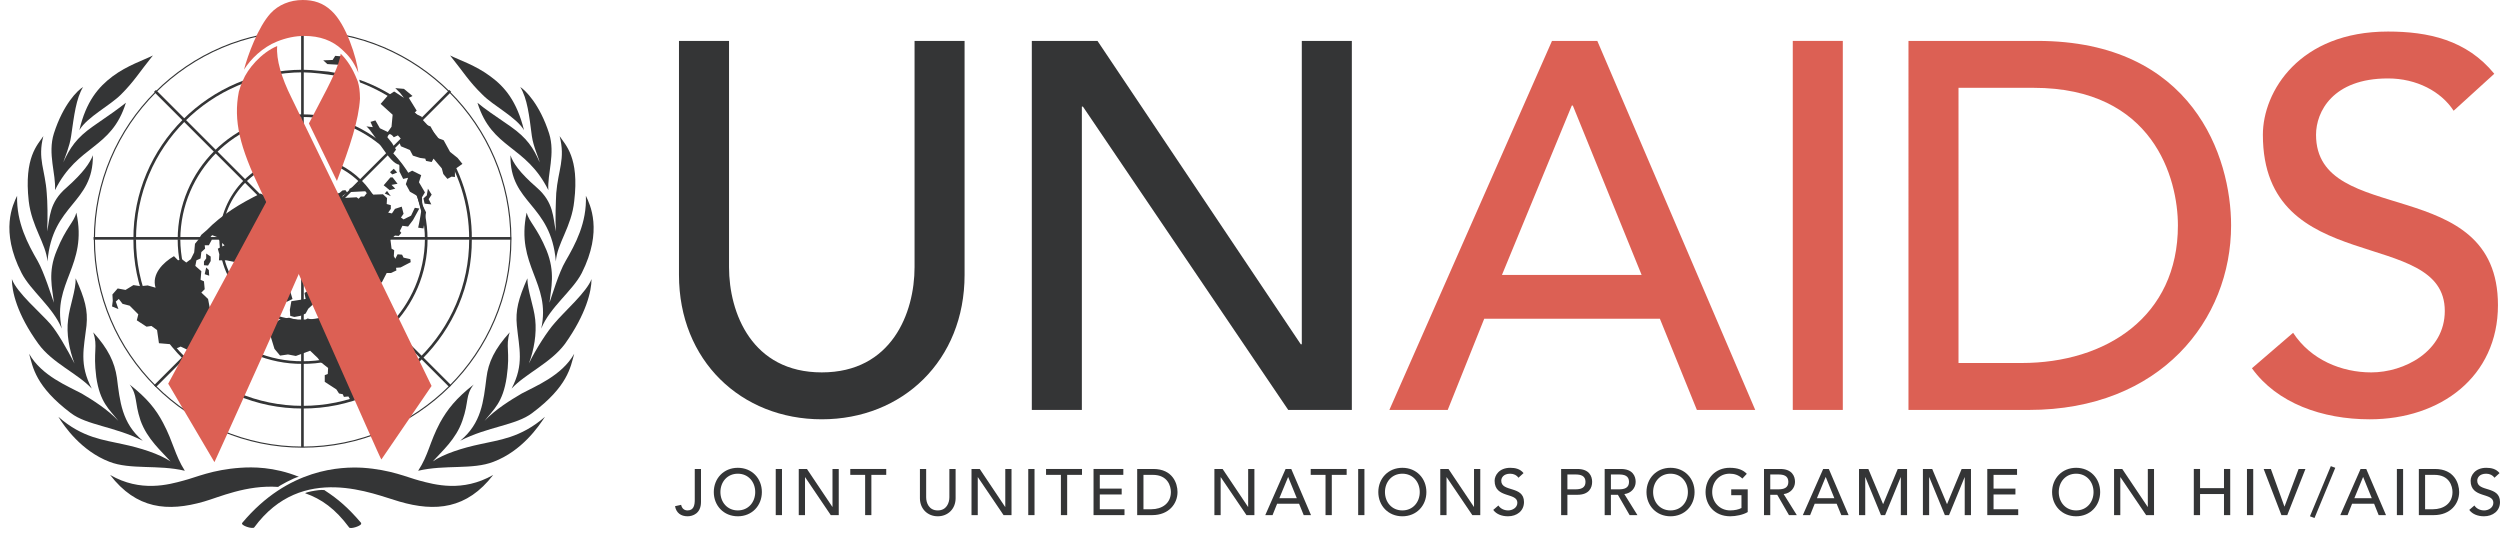
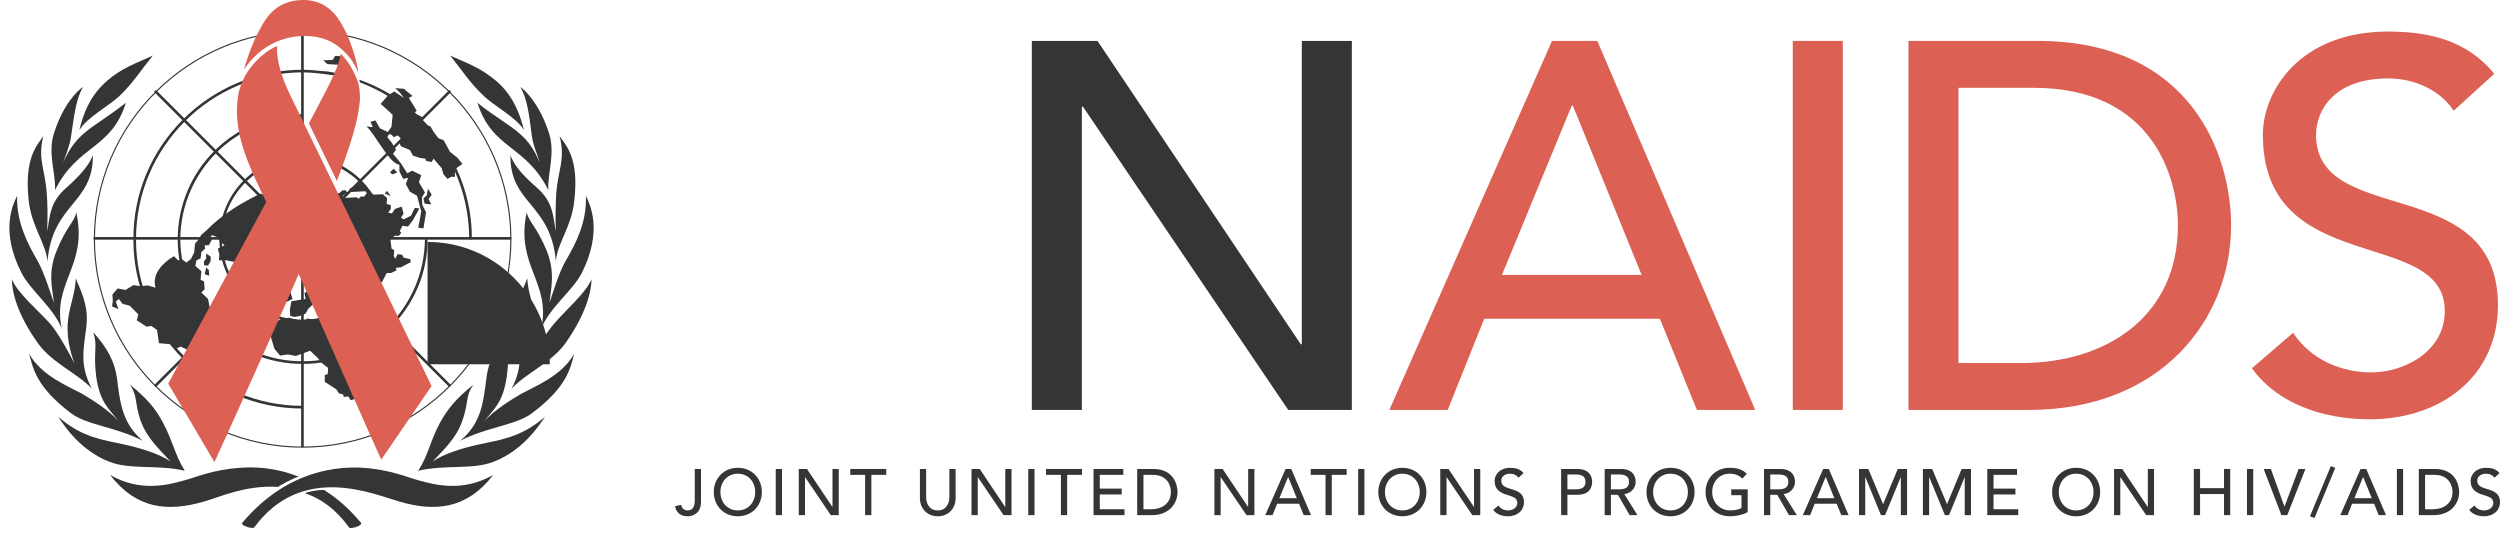
<svg xmlns="http://www.w3.org/2000/svg" xmlns:xlink="http://www.w3.org/1999/xlink" id="Layer_1" x="0px" y="0px" viewBox="0 0 419.243 89.474" xml:space="preserve">
  <path fill="#343536" d="M116.51,78.645h1.045v5.534c0,1.941-1.396,2.401-2.258,2.401c-1.092,0-1.892-0.558-2.096-1.693l1.023-0.228 c0.122,0.578,0.493,0.936,1.072,0.936c1.038,0,1.213-0.883,1.213-1.762V78.645" />
  <path fill="#343536" d="M119.702,82.518c0-2.299,1.67-4.069,4.029-4.069c2.362,0,4.032,1.77,4.032,4.069 c0,2.291-1.67,4.062-4.032,4.062C121.372,86.58,119.702,84.809,119.702,82.518 M126.648,82.518c0-1.692-1.147-3.08-2.918-3.08 c-1.771,0-2.918,1.388-2.918,3.08c0,1.689,1.147,3.077,2.918,3.077C125.501,85.595,126.648,84.207,126.648,82.518z" />
  <rect x="130.089" y="78.648" fill="#343536" width="1.048" height="7.736" />
  <polyline fill="#343536" points="133.948,78.645 135.321,78.645 139.586,85.004 139.606,85.004 139.606,78.645 140.656,78.645 140.656,86.384 139.318,86.384 135.018,80.024 134.998,80.024 134.998,86.384 133.948,86.384 133.948,78.645 " />
  <polyline fill="#343536" points="145.081,79.633 142.589,79.633 142.589,78.645 148.619,78.645 148.619,79.633 146.127,79.633 146.127,86.384 145.081,86.384 145.081,79.633 " />
  <path fill="#343536" d="M155.315,78.645v4.745c0,0.961,0.478,2.206,1.945,2.206c1.463,0,1.947-1.245,1.947-2.206v-4.745h1.046v4.907 c0,1.795-1.3,3.028-2.993,3.028c-1.691,0-2.991-1.233-2.991-3.028v-4.907H155.315" />
  <polyline fill="#343536" points="162.919,78.645 164.298,78.645 168.556,85.004 168.583,85.004 168.583,78.645 169.629,78.645 169.629,86.384 168.294,86.384 163.991,80.024 163.968,80.024 163.968,86.384 162.919,86.384 162.919,78.645 " />
  <rect x="172.436" y="78.648" fill="#343536" width="1.05" height="7.736" />
  <polyline fill="#343536" points="177.911,79.633 175.419,79.633 175.419,78.645 181.449,78.645 181.449,79.633 178.961,79.633 178.961,86.384 177.911,86.384 177.911,79.633 " />
  <polyline fill="#343536" points="183.383,78.645 188.379,78.645 188.379,79.633 184.432,79.633 184.432,81.937 188.103,81.937 188.103,82.921 184.432,82.921 184.432,85.399 188.574,85.399 188.574,86.384 183.383,86.384 183.383,78.645 " />
  <path fill="#343536" d="M190.703,78.645h2.702c3.262,0,4.061,2.438,4.061,3.873c0,1.974-1.475,3.866-4.236,3.866h-2.527V78.645 M191.755,85.399h1.32c1.77,0,3.28-0.969,3.28-2.881c0-0.984-0.513-2.885-3.029-2.885h-1.571V85.399z" />
  <polyline fill="#343536" points="203.651,78.645 205.028,78.645 209.289,85.004 209.313,85.004 209.313,78.645 210.359,78.645 210.359,86.384 209.03,86.384 204.721,80.024 204.7,80.024 204.7,86.384 203.651,86.384 203.651,78.645 " />
  <path fill="#343536" d="M215.591,78.645h0.95l3.312,7.74h-1.225l-0.779-1.913h-3.679l-0.767,1.913h-1.221L215.591,78.645 M217.472,83.552l-1.443-3.548h-0.02l-1.467,3.548H217.472z" />
  <polyline fill="#343536" points="222.287,79.633 219.801,79.633 219.801,78.645 225.83,78.645 225.83,79.633 223.338,79.633 223.338,86.384 222.287,86.384 222.287,79.633 " />
  <rect x="227.762" y="78.648" fill="#343536" width="1.048" height="7.736" />
  <path fill="#343536" d="M231.138,82.518c0-2.299,1.677-4.069,4.035-4.069c2.362,0,4.028,1.77,4.028,4.069 c0,2.291-1.666,4.062-4.028,4.062C232.815,86.58,231.138,84.809,231.138,82.518 M238.088,82.518c0-1.692-1.145-3.08-2.915-3.08 c-1.772,0-2.918,1.388-2.918,3.08c0,1.689,1.146,3.077,2.918,3.077C236.943,85.595,238.088,84.207,238.088,82.518z" />
  <polyline fill="#343536" points="241.53,78.645 242.906,78.645 247.168,85.004 247.189,85.004 247.189,78.645 248.238,78.645 248.238,86.384 246.906,86.384 242.601,80.024 242.58,80.024 242.58,86.384 241.53,86.384 241.53,78.645 " />
  <path fill="#343536" d="M251.276,84.769c0.371,0.57,1.018,0.826,1.642,0.826c0.684,0,1.538-0.432,1.538-1.286 c0-1.778-3.813-0.675-3.813-3.69c0-0.908,0.767-2.169,2.621-2.169c0.842,0,1.65,0.175,2.23,0.887l-0.851,0.777 c-0.266-0.403-0.779-0.675-1.379-0.675c-1.158,0-1.507,0.696-1.507,1.18c0,1.953,3.812,0.785,3.812,3.568 c0,1.502-1.2,2.393-2.688,2.393c-0.993,0-1.947-0.338-2.468-1.07L251.276,84.769" />
  <path fill="#343536" d="M261.797,78.645h2.722c1.979,0,2.478,1.196,2.478,2.169c0,0.968-0.499,2.161-2.478,2.161h-1.67v3.41h-1.052 V78.645 M262.849,82.059h1.374c0.83,0,1.662-0.2,1.662-1.245c0-1.05-0.832-1.245-1.662-1.245h-1.374V82.059z" />
  <path fill="#343536" d="M269.099,78.645h2.716c1.98,0,2.482,1.196,2.482,2.169c0,0.985-0.732,1.908-1.902,2.043l2.199,3.528h-1.312 l-1.968-3.41h-1.17v3.41h-1.045V78.645 M270.145,82.059h1.374c0.834,0,1.664-0.2,1.664-1.245c0-1.05-0.83-1.245-1.664-1.245h-1.374 V82.059z" />
  <path fill="#343536" d="M276.111,82.518c0-2.299,1.672-4.069,4.03-4.069c2.362,0,4.033,1.77,4.033,4.069 c0,2.291-1.67,4.062-4.033,4.062C277.783,86.58,276.111,84.809,276.111,82.518 M283.056,82.518c0-1.692-1.142-3.08-2.915-3.08 c-1.768,0-2.918,1.388-2.918,3.08c0,1.689,1.149,3.077,2.918,3.077C281.915,85.595,283.056,84.207,283.056,82.518z" />
  <path fill="#343536" d="M293.087,82.059v3.812c-0.753,0.46-1.99,0.708-2.926,0.708c-2.625,0-4.143-1.868-4.143-4.062 c0-2.299,1.672-4.069,4.037-4.069c1.416,0,2.279,0.382,2.881,1.009l-0.745,0.797c-0.635-0.61-1.367-0.818-2.136-0.818 c-1.774,0-2.924,1.388-2.924,3.08c0,1.75,1.3,3.077,3.009,3.077c0.729,0,1.428-0.139,1.9-0.403v-2.148h-1.718v-0.985H293.087" />
  <path fill="#343536" d="M295.818,78.645h2.726c1.97,0,2.475,1.196,2.475,2.169c0,0.985-0.732,1.908-1.904,2.043l2.205,3.528h-1.315 l-1.965-3.41h-1.172v3.41h-1.05V78.645 M296.867,82.059h1.375c0.83,0,1.66-0.2,1.66-1.245c0-1.05-0.83-1.245-1.66-1.245h-1.375 V82.059z" />
  <path fill="#343536" d="M305.742,78.645h0.947l3.312,7.74h-1.221L308,84.472h-3.679l-0.768,1.913h-1.225L305.742,78.645 M307.617,83.552l-1.44-3.548h-0.024l-1.461,3.548H307.617z" />
  <polyline fill="#343536" points="311.752,78.645 313.315,78.645 315.773,84.504 315.813,84.504 318.25,78.645 319.809,78.645 319.809,86.384 318.763,86.384 318.763,80.024 318.742,80.024 316.13,86.384 315.431,86.384 312.819,80.024 312.794,80.024 312.794,86.384 311.752,86.384 311.752,78.645 " />
  <polyline fill="#343536" points="322.466,78.645 324.025,78.645 326.49,84.504 326.531,84.504 328.965,78.645 330.528,78.645 330.528,86.384 329.478,86.384 329.478,80.024 329.461,80.024 326.849,86.384 326.149,86.384 323.536,80.024 323.512,80.024 323.512,86.384 322.466,86.384 322.466,78.645 " />
  <polyline fill="#343536" points="333.262,78.645 338.254,78.645 338.254,79.633 334.312,79.633 334.312,81.937 337.982,81.937 337.982,82.921 334.312,82.921 334.312,85.399 338.449,85.399 338.449,86.384 333.262,86.384 333.262,78.645 " />
  <path fill="#343536" d="M344.13,82.518c0-2.299,1.673-4.069,4.033-4.069c2.359,0,4.028,1.77,4.028,4.069 c0,2.291-1.669,4.062-4.028,4.062C345.803,86.58,344.13,84.809,344.13,82.518 M351.08,82.518c0-1.692-1.143-3.08-2.917-3.08 c-1.771,0-2.914,1.388-2.914,3.08c0,1.689,1.143,3.077,2.914,3.077C349.937,85.595,351.08,84.207,351.08,82.518z" />
  <polyline fill="#343536" points="354.523,78.645 355.895,78.645 360.158,85.004 360.183,85.004 360.183,78.645 361.225,78.645 361.225,86.384 359.899,86.384 355.593,80.024 355.569,80.024 355.569,86.384 354.523,86.384 354.523,78.645 " />
  <polyline fill="#343536" points="367.895,78.645 368.945,78.645 368.945,81.859 372.956,81.859 372.956,78.645 374.002,78.645 374.002,86.384 372.956,86.384 372.956,82.848 368.945,82.848 368.945,86.384 367.895,86.384 367.895,78.645 " />
  <rect x="376.81" y="78.648" fill="#343536" width="1.05" height="7.736" />
  <polyline fill="#343536" points="379.61,78.645 380.818,78.645 383.093,84.948 383.109,84.948 385.469,78.645 386.616,78.645 383.569,86.384 382.588,86.384 379.61,78.645 " />
  <polyline fill="#343536" points="388.138,86.868 387.373,86.58 390.873,78.172 391.621,78.449 388.138,86.868 " />
  <path fill="#343536" d="M395.862,78.645h0.952l3.312,7.74h-1.229l-0.768-1.913h-3.69l-0.757,1.913h-1.221L395.862,78.645 M397.741,83.552l-1.44-3.548h-0.024l-1.461,3.548H397.741z" />
  <rect x="401.949" y="78.648" fill="#343536" width="1.045" height="7.736" />
  <path fill="#343536" d="M405.632,78.645h2.697c3.264,0,4.066,2.438,4.066,3.873c0,1.974-1.478,3.866-4.244,3.866h-2.518V78.645 M406.682,85.399h1.322c1.766,0,3.272-0.969,3.272-2.881c0-0.984-0.513-2.885-3.02-2.885h-1.574V85.399z" />
  <path fill="#343536" d="M414.95,84.769c0.37,0.57,1.013,0.826,1.64,0.826c0.684,0,1.538-0.432,1.538-1.286 c0-1.778-3.812-0.675-3.812-3.69c0-0.908,0.761-2.169,2.624-2.169c0.839,0,1.648,0.175,2.226,0.887l-0.85,0.777 c-0.269-0.403-0.781-0.675-1.376-0.675c-1.164,0-1.514,0.696-1.514,1.18c0,1.953,3.817,0.785,3.817,3.568 c0,1.502-1.205,2.393-2.69,2.393c-0.988,0-1.941-0.338-2.466-1.07L414.95,84.769" />
  <path fill="none" stroke="#343536" stroke-width="0.191" d="M50.748,5.208c19.188,0,34.923,15.67,34.923,34.921 c0,19.19-15.735,34.853-34.923,34.853c-19.192,0-34.917-15.663-34.917-34.853C15.831,20.879,31.556,5.208,50.748,5.208z" />
  <polyline fill="#343536" points="53.578,26.421 52.886,26.291 52.195,26.226 51.44,26.161 50.748,26.161 50.748,26.604 51.44,26.604 52.132,26.665 52.819,26.726 53.452,26.852 " />
  <path fill="#343536" d="M55.403,27.418c5.396,2.087,8.812,6.905,8.871,12.712h0.441c0-6.063-3.996-11.564-9.817-13.339" />
  <path fill="#343536" d="M50.748,54.099c7.788-0.118,13.875-6.189,13.967-13.969h-0.441c-0.029,7.418-6.087,13.546-13.526,13.465 V54.099" />
  <path fill="#343536" d="M36.78,40.13c0.092,7.78,6.175,13.852,13.968,13.969v-0.504c-7.42,0.094-13.512-6.063-13.526-13.465H36.78" />
  <path fill="#343536" d="M50.748,26.161C43.043,26.12,36.789,32.447,36.78,40.13h0.442c-0.024-7.451,6.102-13.538,13.526-13.526 V26.161" />
  <path fill="#343536" d="M60.37,13.823c10.997,4.199,18.329,14.494,18.309,26.307h0.445c0.13-11.906-7.662-22.844-18.879-26.763 L60.37,13.823" />
  <polyline fill="#343536" points="56.473,12.256 55.09,12.008 53.645,11.882 52.195,11.751 50.748,11.695 50.748,12.13 52.195,12.195 53.578,12.321 55.023,12.504 56.349,12.7 56.473,12.256 " />
-   <path fill="#343536" d="M50.748,68.504c15.558,0.069,28.459-12.77,28.376-28.375h-0.445c0.02,15.402-12.556,27.927-27.931,27.931 V68.504" />
  <path fill="#343536" d="M22.372,40.13C22.28,55.731,35.19,68.578,50.748,68.504v-0.444C35.377,68.057,22.797,55.528,22.809,40.13 H22.372" />
  <path fill="#343536" d="M50.748,11.695C35.139,11.723,22.28,24.476,22.372,40.13h0.438c-0.021-15.418,12.504-27.947,27.939-28 V11.695" />
-   <path fill="#343536" d="M71.7,40.13c-0.027-11.593-9.394-20.936-20.952-20.952v0.44c11.334,0.008,20.435,9.212,20.508,20.513H71.7" />
+   <path fill="#343536" d="M71.7,40.13v0.44c11.334,0.008,20.435,9.212,20.508,20.513H71.7" />
  <path fill="#343536" d="M50.748,61.021c11.43,0.077,20.964-9.367,20.952-20.891h-0.444c-0.096,11.284-9.208,20.521-20.508,20.448 V61.021" />
  <path fill="#343536" d="M29.798,40.13c-0.012,11.524,9.512,20.973,20.95,20.891v-0.443c-11.3,0.073-20.417-9.164-20.513-20.448 H29.798" />
  <path fill="#343536" d="M50.748,19.178c-11.562,0.016-20.926,9.359-20.95,20.952h0.438c0.075-11.3,9.176-20.504,20.513-20.513 V19.178" />
  <rect x="50.498" y="4.956" fill="#343536" width="0.441" height="70.026" />
  <rect x="15.7" y="39.751" fill="#343536" width="70.024" height="0.443" />
  <polyline fill="#343536" points="26.148,64.919 25.831,64.606 75.35,15.088 75.661,15.402 26.148,64.919 " />
  <polyline fill="#343536" points="75.661,64.606 75.35,64.919 25.831,15.402 26.148,15.088 75.661,64.606 " />
  <polyline fill="#343536" points="57.383,9.396 56.915,9.424 56.219,9.363 55.781,10.055 54.207,10.12 54.899,10.747 57.102,10.876 57.515,10.681 57.383,9.396 " />
  <path fill="#343536" d="M76.29,29.684v-1.319l1.259-0.879l-0.812-1.005l-1.264-1.009l-1.07-1.953l-1.192-0.443l-1.014-1.88 L71.2,20.879l-0.505-1.323l-1.263-0.565l0.443-0.439l-1.318-2.141l0.623-0.313l-1.442-1.197l-1.451-0.122l0.818,0.814l0.633,0.818 l-1.638-1.066l-1.07,0.692l-1.197,1.383l2.012,1.819l-0.187,2.019l-0.629,0.879l-1.321-0.631l-0.755-1.318l-0.818,0.252l0.381,0.879 l-1.072-0.122c1.288,0.989,3.868,6.348,5.534,6.413v1.136l0.633,1.257l0.818-0.191l-0.374,1.07l0.686,1.261l1.196,0.692l0.696,2.576 c0,0-0.065,0.382-0.128,0.818c-0.063,0.509-0.38,1.949-0.38,1.949l0.885,0.13l0.438-2.706l-0.631-1.257l-0.057-1.257l0.498-0.822 l-0.999-1.701l0.375-1.188l-1.512-0.757l-0.822,0.44L67.169,27.3l-1.261-1.514l0.504-0.696l-0.692-1.131l-0.755-0.944 c0,0,0.191-0.631,0.505-0.505c0.315,0.13,0.565,0.505,0.565,0.505l0.692-0.314l0.504,0.566l-0.317,0.501l0.317,0.761l1.508,0.626 l0.504,0.944l1.196,0.382l0.883,0.122l0.122,0.378l0.946,0.187l0.315-0.565l1.384,1.636l0.25,0.944l0.692,0.818l0.696-0.378 L76.29,29.684" />
  <path fill="#343536" d="M25.643,9.298c-2.33,2.898-3.145,4.346-5.351,6.551c-1.882,1.884-5.663,3.768-6.983,5.97 c1.133-4.842,3.212-7.235,5.538-8.993C21.364,10.938,24.197,10.055,25.643,9.298" />
  <path fill="#343536" d="M9.222,31.886c0.187-2.702-1.259-6.1-0.187-9.502c1.57-4.903,3.961-7.231,4.903-7.801 c-1.192,1.954-1.508,4.786-2.012,8.244c-0.251,1.762-1.066,3.593-1.321,4.407c1.138-2.458,2.2-4.09,4.975-6.038 c2.763-1.892,4.27-2.962,5.534-3.968C18.661,25.09,13.06,24.211,9.222,31.886" />
  <g>
    <defs>
      <polyline id="SVGID_1_" points="1.576,0 1.576,88.549 568.097,88.549 568.097,0 " />
    </defs>
    <clipPath id="SVGID_00000034082970804664190690000015050603594014479780_">
      <use xlink:href="#SVGID_1_" overflow="visible" />
    </clipPath>
    <path clip-path="url(#SVGID_00000034082970804664190690000015050603594014479780_)" fill="#343536" d="M7.963,43.841 c-0.254-3.015-2.641-5.786-3.146-10.124c-0.816-7.365,1.507-9.444,2.454-10.889c-1.003,3.837,0.314,5.668,0.567,9.562 c0.125,1.327,0.191,4.281,0.064,6.421c0.502-2.397,0.311-4.846,3.273-7.365c2.889-2.576,3.896-4.146,4.405-5.412 C15.639,34.217,8.781,34.091,7.963,43.841" />
    <path clip-path="url(#SVGID_00000034082970804664190690000015050603594014479780_)" fill="#343536" d="M10.356,55.104 c-1.451-3.589-5.221-6.356-6.734-9.314c-3.65-7.109-1.449-11.512-0.753-12.956c-0.126,4.529,1.825,8.114,3.456,10.946 c1.072,1.888,2.33,5.917,2.71,6.983c-0.254-2.45-1.072-5.095,0.504-8.806c1.512-3.78,2.891-4.72,3.266-6.295 C14.757,44.598,8.714,47.365,10.356,55.104" />
  </g>
  <path fill="#343536" d="M15.389,65.167c-2.33-2.515-6.608-4.277-8.934-7.483c-3.646-5.029-4.466-8.871-4.466-10.885 c0.82,2.267,4.84,5.664,6.474,7.548c1.133,1.322,2.771,4.154,4.03,6.608c-0.885-2.328-1.383-4.973-1.072-7.361 c0.254-2.328,1.325-4.903,1.264-6.921c1.566,3.462,2.071,5.347,1.821,7.926C14.065,58.437,13.247,61.078,15.389,65.167" />
  <path fill="#343536" d="M23.943,73.916c-4.657-2.393-9.372-2.584-12.08-4.655c-5.912-4.464-6.354-7.679-6.978-9.941 c2.071,3.711,6.605,5.478,8.804,6.669c1.825,1.07,4.405,2.702,6.163,4.59c-1.507-1.945-3.078-3.02-3.711-7.357 c-0.56-4.407,0.315-5.033-0.501-7.491c2.517,2.771,3.587,5.034,3.965,7.613C20.105,67.308,20.423,70.958,23.943,73.916" />
  <path fill="#343536" d="M30.994,78.946c-4.472-1.066-9.131-0.127-12.651-1.51c-4.716-1.819-7.55-5.913-8.556-7.544 c4.026,3.585,7.801,3.898,10.759,4.586c3.021,0.631,6.163,1.64,8.055,2.901c-1.508-1.701-3.904-3.715-5.034-6.86 c-1.07-3.211-0.441-4.151-1.825-6.039c2.954,2.323,4.405,4.154,5.601,6.417C29.106,74.229,29.289,76.244,30.994,78.946" />
  <path fill="#343536" d="M75.474,9.298c2.326,2.898,3.146,4.346,5.408,6.551c1.825,1.884,5.664,3.768,6.989,5.97 c-1.196-4.842-3.208-7.235-5.605-8.993C79.753,10.938,76.982,10.055,75.474,9.298" />
  <path fill="#343536" d="M91.959,31.886c-0.191-2.702,1.196-6.1,0.128-9.502c-1.579-4.903-3.969-7.231-4.844-7.801 c1.194,1.954,1.503,4.786,1.949,8.244c0.25,1.762,1.133,3.593,1.316,4.407c-1.066-2.458-2.137-4.09-4.903-6.038 c-2.767-1.892-4.342-2.962-5.538-3.968C82.52,25.09,88.117,24.211,91.959,31.886" />
  <path fill="#343536" d="M93.216,43.841c0.189-3.015,2.643-5.786,3.08-10.124c0.887-7.365-1.507-9.444-2.45-10.889 c0.999,3.837-0.254,5.668-0.567,9.562c-0.063,1.327-0.187,4.281-0.063,6.421c-0.503-2.397-0.315-4.846-3.209-7.365 c-2.958-2.576-3.966-4.146-4.403-5.412C85.478,34.217,92.4,34.091,93.216,43.841" />
  <path fill="#343536" d="M90.762,55.104c1.447-3.589,5.288-6.356,6.796-9.314c3.58-7.109,1.383-11.512,0.691-12.956 c0.186,4.529-1.762,8.114-3.404,10.946c-1.125,1.888-2.315,5.917-2.696,6.983c0.25-2.45,1.005-5.095-0.504-8.806 c-1.575-3.78-2.899-4.72-3.333-6.295C86.425,44.598,92.459,47.365,90.762,55.104" />
  <path fill="#343536" d="M85.792,65.167c2.326-2.515,6.545-4.277,8.938-7.483c3.579-5.029,4.466-8.871,4.466-10.885 c-0.761,2.14-4.596,5.477-6.167,7.361c-1.194,1.323-3.149,4.342-4.337,6.796c0.875-2.328,1.316-4.973,1.064-7.361 c-0.246-2.328-1.318-4.903-1.318-6.921c-1.512,3.462-2.012,5.347-1.762,7.926C87.049,58.437,87.93,61.078,85.792,65.167" />
  <path fill="#343536" d="M77.171,73.916c4.657-2.393,9.375-2.584,12.083-4.655c5.976-4.464,6.417-7.679,7.041-9.941 c-2.075,3.711-6.6,5.478-8.799,6.669c-1.825,1.07-4.476,2.702-6.234,4.59c1.507-1.945,3.078-3.02,3.711-7.357 c0.631-4.407-0.252-5.033,0.504-7.491c-2.517,2.771-3.591,5.034-3.9,7.613C81.075,67.308,80.762,70.958,77.171,73.916" />
  <g>
    <defs>
      <polyline id="SVGID_00000180330435296325605630000016092128927217675652_" points="1.576,0 1.576,88.549 568.097,88.549 568.097,0 " />
    </defs>
    <clipPath id="SVGID_00000054246824093326579580000006534985497269725352_">
      <use xlink:href="#SVGID_00000180330435296325605630000016092128927217675652_" overflow="visible" />
    </clipPath>
    <path clip-path="url(#SVGID_00000054246824093326579580000006534985497269725352_)" fill="#343536" d="M70.123,78.946 c4.531-1.066,9.127-0.127,12.647-1.51c4.779-1.819,7.555-5.913,8.621-7.544c-4.087,3.585-7.866,3.898-10.82,4.586 c-3.021,0.631-6.167,1.64-7.992,2.901c1.512-1.701,3.9-3.715,4.97-6.86c1.129-3.211,0.441-4.151,1.888-6.039 c-2.958,2.323-4.405,4.154-5.658,6.417C72.011,74.229,71.887,76.244,70.123,78.946" />
    <path clip-path="url(#SVGID_00000054246824093326579580000006534985497269725352_)" fill="#343536" d="M40.614,87.694 c-0.312,0.439,1.764,1.07,2.014,0.757c8.053-10.95,20.075-5.542,24.35-4.342c6.039,1.762,11.331,1.261,15.729-4.464 c-5.158,2.95-9.809,1.632-12.395,0.94c-1.951-0.509-4.779-1.827-9.497-2.145C57.291,78.254,48.358,78.441,40.614,87.694" />
    <path clip-path="url(#SVGID_00000054246824093326579580000006534985497269725352_)" fill="#343536" d="M60.561,87.694 c0,0.065,0,0.065,0,0.065v0.126c-0.187,0.374-1.825,0.879-2.012,0.565c-2.33-3.142-4.655-4.781-7.359-5.729 c-0.061-0.187,3.205-0.818,3.334-0.439C56.665,83.67,58.425,85.18,60.561,87.694 M46.656,81.656 c-5.345-0.378-10,1.762-12.454,2.454c-6.106,1.762-11.331,1.261-15.735-4.464c5.101,2.95,9.817,1.632,12.333,0.94 c2.019-0.509,4.781-1.827,9.564-2.145c1.949-0.13,5.536-0.187,9.754,1.514C49.427,80.016,46.593,81.59,46.656,81.656z" />
  </g>
  <polyline fill="#343536" points="63.391,52.463 63.774,51.703 64.215,51.328 64.779,52.524 64.841,54.225 65.47,54.848 64.653,55.609 63.957,56.488 64.398,57.745 65.22,57.994 65.403,59.633 64.15,60.264 64.274,61.078 64.653,61.33 63.832,62.213 64.024,63.222 64.524,63.788 63.141,64.667 62.135,64.98 61.821,65.863 61.129,65.798 60.561,66.555 58.803,67.121 58.425,66.486 57.67,66.555 57.483,66.111 56.854,65.989 56.406,65.298 54.461,64.036 54.461,62.909 54.966,62.718 55.023,61.708 53.833,60.765 53.261,60.012 52.008,58.815 49.615,59.694 48.294,59.442 46.97,59.633 46.028,58.502 45.336,56.236 45.647,54.348 47.161,53.464 48.482,53.281 50.056,53.721 51.061,53.782 51.566,53.403 52.886,53.721 53.578,53.342 54.712,53.029 55.849,52.524 57.102,52.02 57.794,51.394 58.044,51.646 57.987,52.398 59.495,52.398 60.056,52.655 61.253,53.09 62.703,52.903 63.391,52.463 " />
  <path fill="#343536" d="M46.028,43.023c-2.259,1.147-1.992,0.863-1.701,3.211l-0.692,0.378l-1.758-1.009l-0.691-1.005l-1.257-0.818 l-0.126,0.249l-1.825-0.375h-1.262l0.065-1.005l-0.254-0.944l1.133-0.57l-0.696-0.626l-0.561-0.757l-0.82-0.313l-0.25,0.252 l0.191,0.504l-0.504,0.94h-0.692l0.063,0.57l-0.628,0.565l-0.126,1.07l-0.696,0.313l-0.188,0.944l1.009,0.879l-0.126,1.449 l0.567,0.252l0.124,1.322l-0.565,0.566l1.129,1.07l0.252,1.319l0.568,1.322l-0.82,0.688l1.512,0.069l0.692,2.136l1.257,0.944 l-0.254,1.509l-2.012,0.252l-1.634,0.626l-1.257,0.061l-0.946-0.378h-0.751l-1.198-0.562l-0.755,0.313l-0.692-0.692l-2.199-0.187 l-0.317-2.206l-0.942-0.688l-0.82,0.122l-1.634-1.066l0.25-1.005l-1.446-1.449l-1.197-0.313l-0.628-0.818l-0.5,0.44l0.433,1.257 l-1.066-0.439l0.124-0.944l-0.061-1.066l0.883-1.009l1.316,0.248l1.325-0.813l1.196,0.187l1.196-0.13l1.32,0.383 c-0.708-2.271,1.268-4.24,3.084-5.29l0.688,0.696l0.633-0.191l0.749,0.566l0.759-0.566l0.564-1.131l0.132-1.449l0.564-0.688 l0.504-0.822l0.879-0.753c2.553-2.624,5.721-4.541,9.058-6.165l2.393,1.261l1.699,0.5l1.825-0.948l0.567,1.075l2.324-0.696 l1.764-1.445l0.629,0.378l-0.629,1.066l1.133,0.818l0.883-1.884l0.688-0.252l0.441-0.379l0.505-0.065l0.311,0.443l-0.749,0.505 l-0.067,0.378l2.393-0.126l0.315,0.248l0.381-0.378h0.562l0.437-0.566l-0.25-0.313l-2.45,0.126l-0.254-0.5l1.575-0.822l0.313-0.375 l1.066,1.005l1.07,1.131l1.642-0.061l0.688,0.631l-0.061,1.005l0.692,0.188v0.626l-0.443,0.631l0.63,0.13l0.509-0.761l1.133-0.375 l0.307,1.196l-0.438,0.631l0.438,0.313l1.259-0.631l0.629-1.318l0.755,0.126l-1.068,1.945l-0.816,1.074l-0.95-0.126l-0.433,0.883 l0.25,0.309l-0.441,0.505l-0.625-0.061l-0.759,0.691l0.187,1.51l0.441,0.252l-0.063,1.001l0.25,0.443l0.38-0.752l0.753,0.061 l0.25,0.5l1.133,0.252l0.067,0.509l-1.701,0.883l-0.757,0.057l0.061,0.448l-0.94,0.431h-0.692l-0.818,1.575l-1.196,0.188 l0.126,1.009l1.07-0.378c-0.741,2.466-0.136,4.045-2.895,4.472l-0.755-0.443l-0.946-0.191l-0.749-0.122l-0.822-0.883V50.01 l-1.384-1.318l-0.883,0.436l-0.438,1.135l1.005,0.057l0.696,0.069l0.061,0.627l-0.441,0.313l-0.378-0.565h-2.012l-0.189,0.317 h-1.445l-0.755,0.692l-0.441,0.813l-0.883,0.383l-1.009,0.187l-0.688-0.187l-0.065-1.009l0.252-1.449l2.393-0.375l-0.191-1.009 l1.388-0.814l0.37-0.883l0.442-1.009l-0.442-0.562l-0.812-1.005l1.695-1.074l-0.816-2.389l0.504-2.266l-0.13-1.201l-0.25-1.005 l-1.133-1.945l-0.749,0.188l-0.067,0.63l-1.066,0.249l-0.946,0.944l-0.755-0.126l-0.942,1.066l-1.074,1.262l0.757,1.64l-0.691,0.248 l-0.252,0.94L46.028,43.023" />
  <polyline fill="#343536" points="66.604,28.932 66.036,28.301 65.403,28.871 65.786,29.249 66.604,28.932 " />
-   <polyline fill="#343536" points="64.341,31.072 65.47,29.753 65.844,29.753 66.667,30.82 65.657,31.003 66.286,31.638 65.344,31.886 64.341,31.072 " />
  <polyline fill="#343536" points="65.533,32.895 64.903,32.016 64.524,32.456 65.533,32.895 " />
  <polyline fill="#343536" points="71.574,32.769 71.761,31.638 72.392,32.643 71.887,33.396 72.329,34.278 71.2,34.152 71.008,33.269 71.574,32.769 " />
  <polyline fill="#343536" points="35.332,43.023 34.577,42.519 34.577,43.34 34.203,43.841 34.203,44.475 34.89,44.533 35.332,43.78 35.332,43.023 " />
  <polyline fill="#343536" points="34.327,45.981 34.577,44.854 35.019,45.29 35.082,46.234 34.327,45.981 " />
  <polyline fill="#343536" points="47.79,47.739 48.294,47.996 48.732,49.066 49.049,50.136 48.04,50.636 47.666,49.253 47.472,49.884 46.593,49.818 46.532,48.939 47.285,49.005 47.79,49.066 47.79,47.739 " />
  <polyline fill="#343536" points="46.532,43.523 45.46,44.219 46.278,45.542 46.719,44.598 47.727,44.093 49.552,44.72 50.935,43.153 49.806,42.461 49.865,41.705 49.491,40.7 48.04,41.579 47.727,42.71 47.094,42.836 46.532,43.523 " />
-   <path fill="#343536" d="M122.256,6.86v37.937c0,7.691,3.841,17.652,15.554,17.652c11.713,0,15.559-9.961,15.559-17.652V6.86h8.388 v39.247c0,14.336-10.396,24.208-23.947,24.208c-13.546,0-23.947-9.872-23.947-24.208V6.86H122.256" />
  <polyline fill="#343536" points="173.032,6.86 184.046,6.86 218.133,57.729 218.308,57.729 218.308,6.86 226.7,6.86 226.7,68.744 216.033,68.744 181.6,17.872 181.425,17.872 181.425,68.744 173.032,68.744 173.032,6.86 " />
  <path fill="#DC6054" d="M260.265,6.86h7.599l26.484,61.884h-9.786l-6.205-15.296h-29.455l-6.122,15.296h-9.787L260.265,6.86 M275.295,46.107l-11.538-28.407h-0.171l-11.713,28.407H275.295z" />
  <rect x="300.643" y="6.86" fill="#DC6054" width="8.391" height="61.884" />
  <path fill="#DC6054" d="M320.045,6.86h21.591c26.132,0,32.513,19.491,32.513,30.942c0,15.817-11.801,30.942-33.912,30.942h-20.191 V6.86 M328.436,60.875h10.58c14.156,0,26.213-7.776,26.213-23.072c0-7.866-4.102-23.076-24.207-23.076h-12.586V60.875z" />
  <path fill="#DC6054" d="M384.549,55.809c2.975,4.545,8.131,6.641,13.111,6.641c5.506,0,12.325-3.496,12.325-10.307 c0-14.25-30.507-5.42-30.507-29.546c0-7.255,6.12-17.306,20.981-17.306c6.729,0,13.191,1.396,17.826,7.081l-6.816,6.201 c-2.1-3.231-6.205-5.42-11.011-5.42c-9.266,0-12.065,5.595-12.065,9.444c0,15.646,30.507,6.291,30.507,28.578 c0,11.976-9.616,19.142-21.502,19.142c-7.955,0-15.561-2.706-19.756-8.562L384.549,55.809" />
  <path fill="#DC6054" d="M51.232,21.668l-23.025,42.67l7.754,13.163c0,0,15.479-33.908,19.316-43.784 c0.277-0.704,0.543-1.388,0.797-2.059L51.232,21.668" />
  <path fill="#DC6054" d="M48.86,16.35c-1.624-3.247-2.574-6.377-2.375-8.635c-2.732,1.16-4.962,3.85-5.75,5.774 c-0.004,0.004-0.279,0.517-0.68,1.88c-0.958,4.895,0.195,9.363,3.579,16.391c4.155,8.562,20.261,45.554,20.322,45.298l8.417-12.334 L48.86,16.35" />
  <path fill="#DC6054" d="M46.437,6.97c1.552-0.627,3.095-0.944,4.594-0.944c2.604,0,4.675,0.745,6.333,2.287 c1.068,0.993,1.884,1.872,2.734,3.898c-0.262-2.389-2.016-8.143-4.537-10.421C54.182,0.492,52.608,0,50.768,0 c-2.12,0-4.079,0.801-5.396,2.238c-2.083,2.279-3.845,7.068-4.454,9.449C42.032,9.892,44.04,7.939,46.437,6.97" />
  <path fill="#DC6054" d="M59.932,13.489c-0.855-2.157-1.75-3.455-2.792-4.476c-0.246,1.884-1.575,4.566-3.88,8.911L51.802,20.7 l4.696,9.648c2.254-5.945,3.642-10.177,3.872-13.807c-0.017-1.318-0.128-2.08-0.375-2.893 C59.957,13.558,59.936,13.489,59.932,13.489" />
</svg>